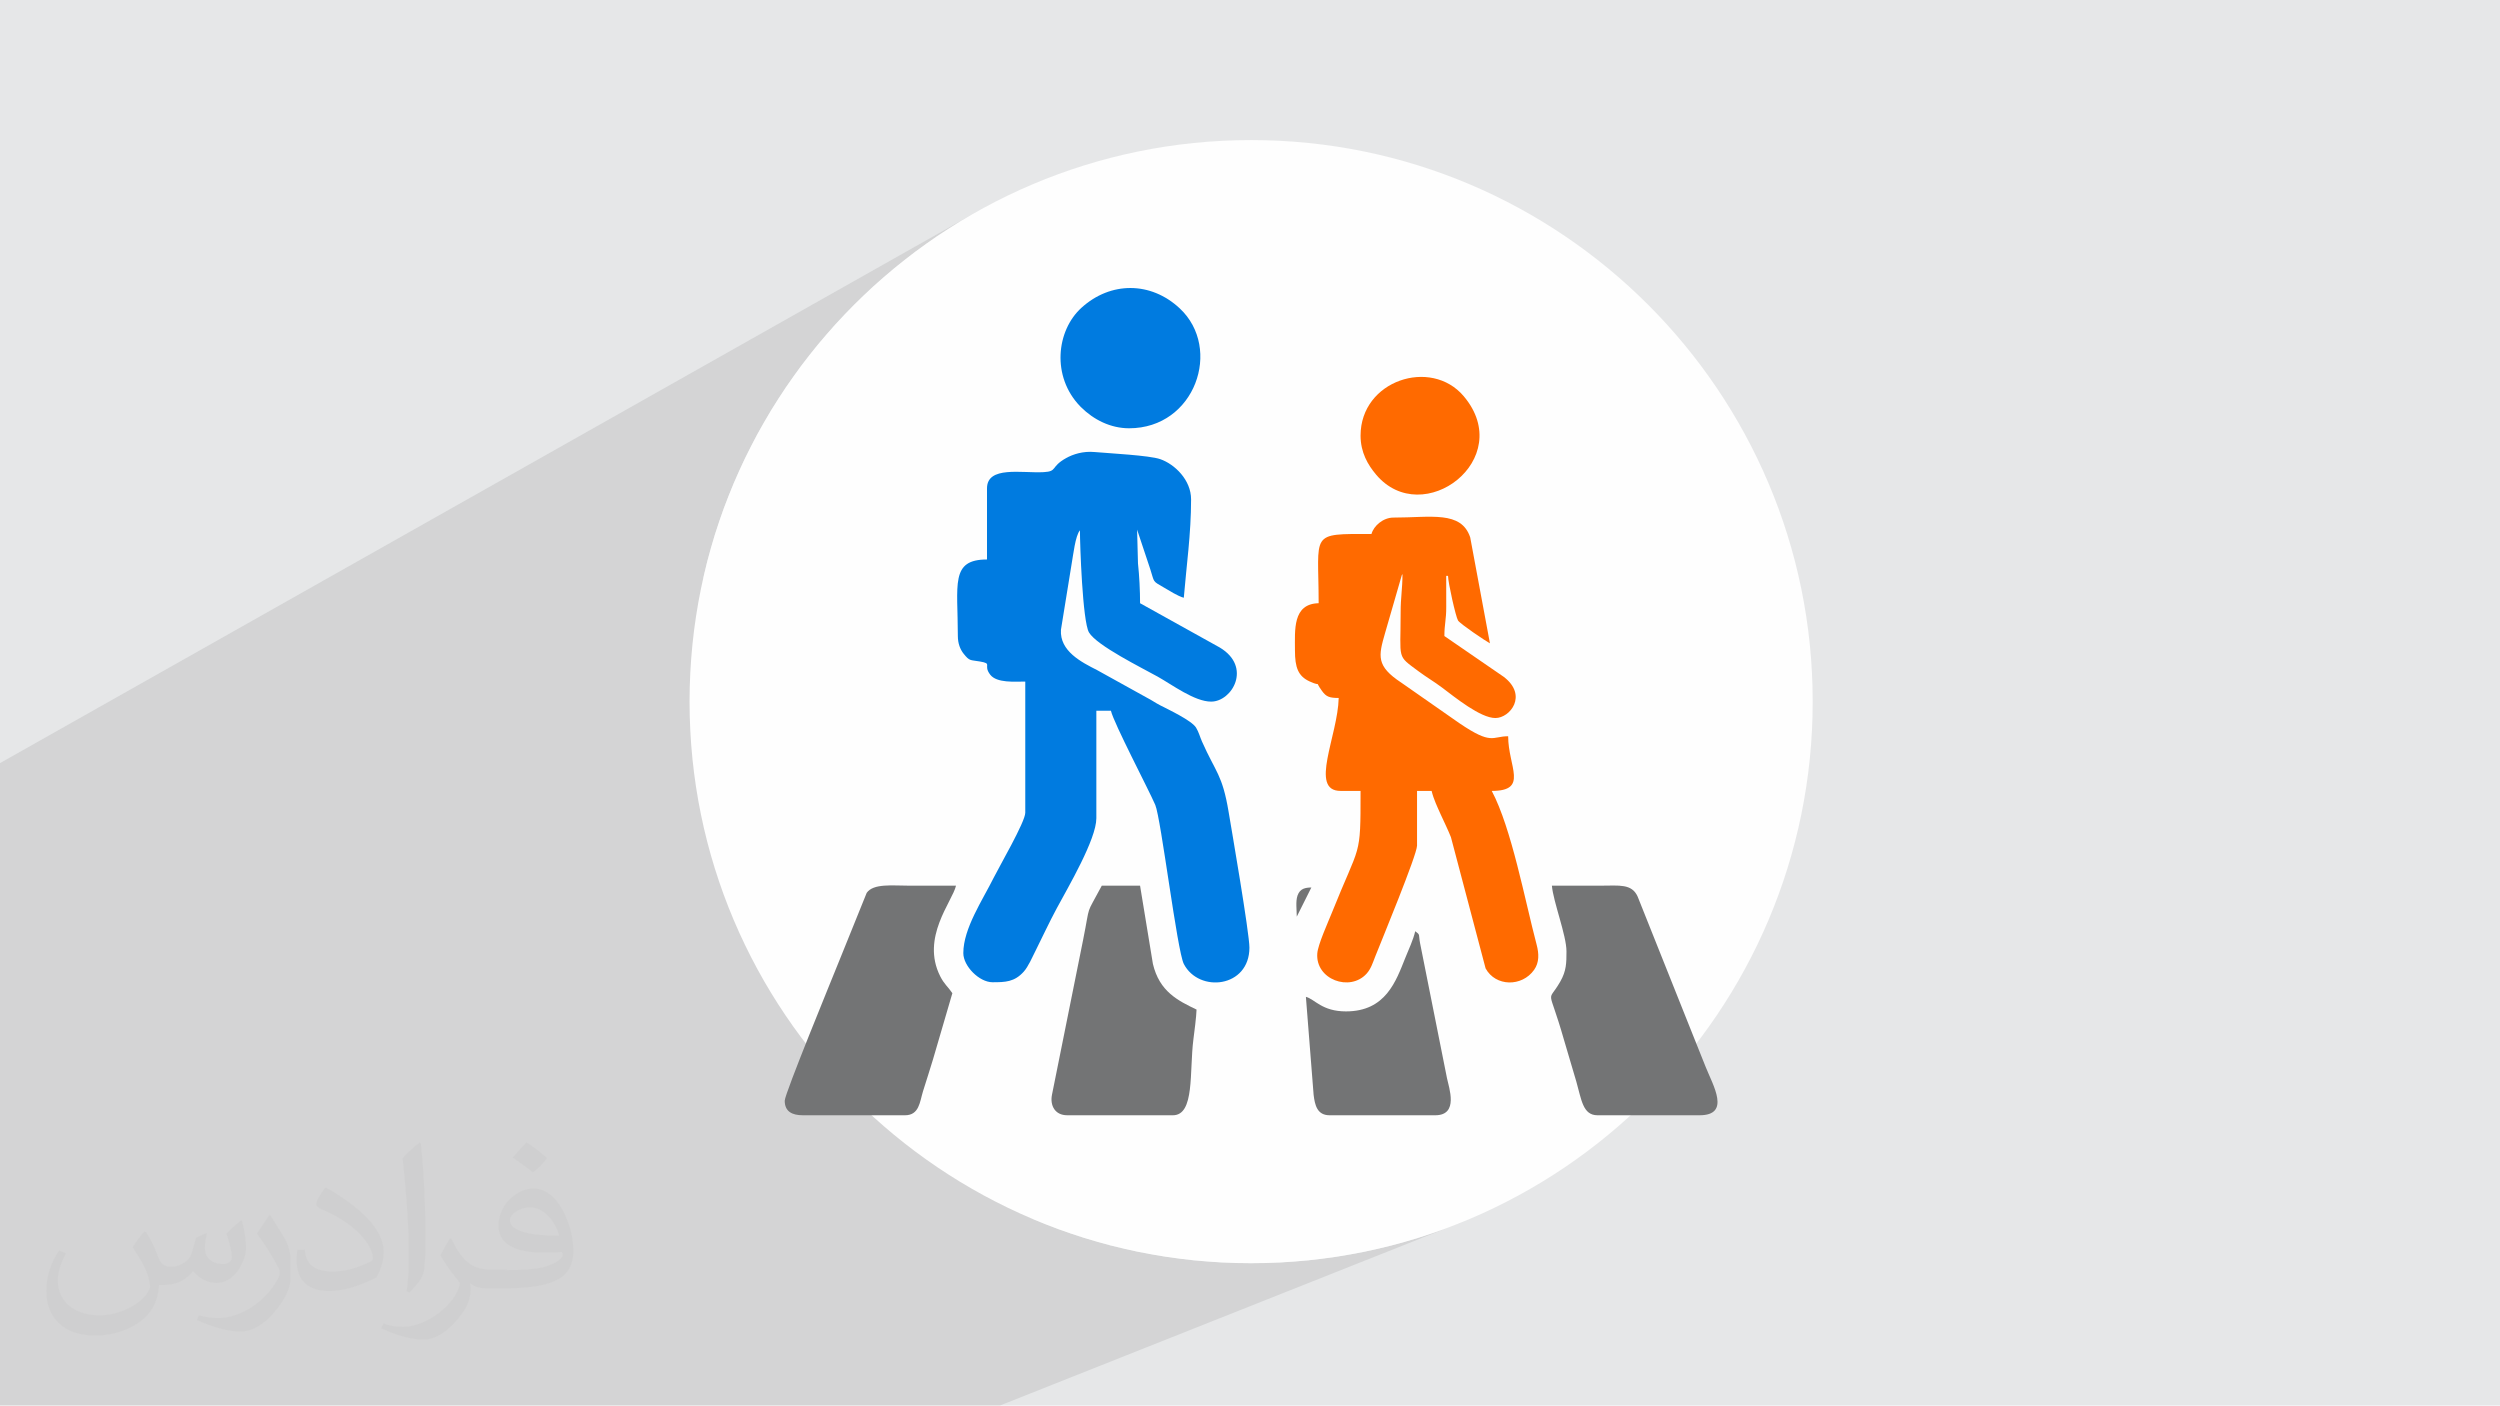
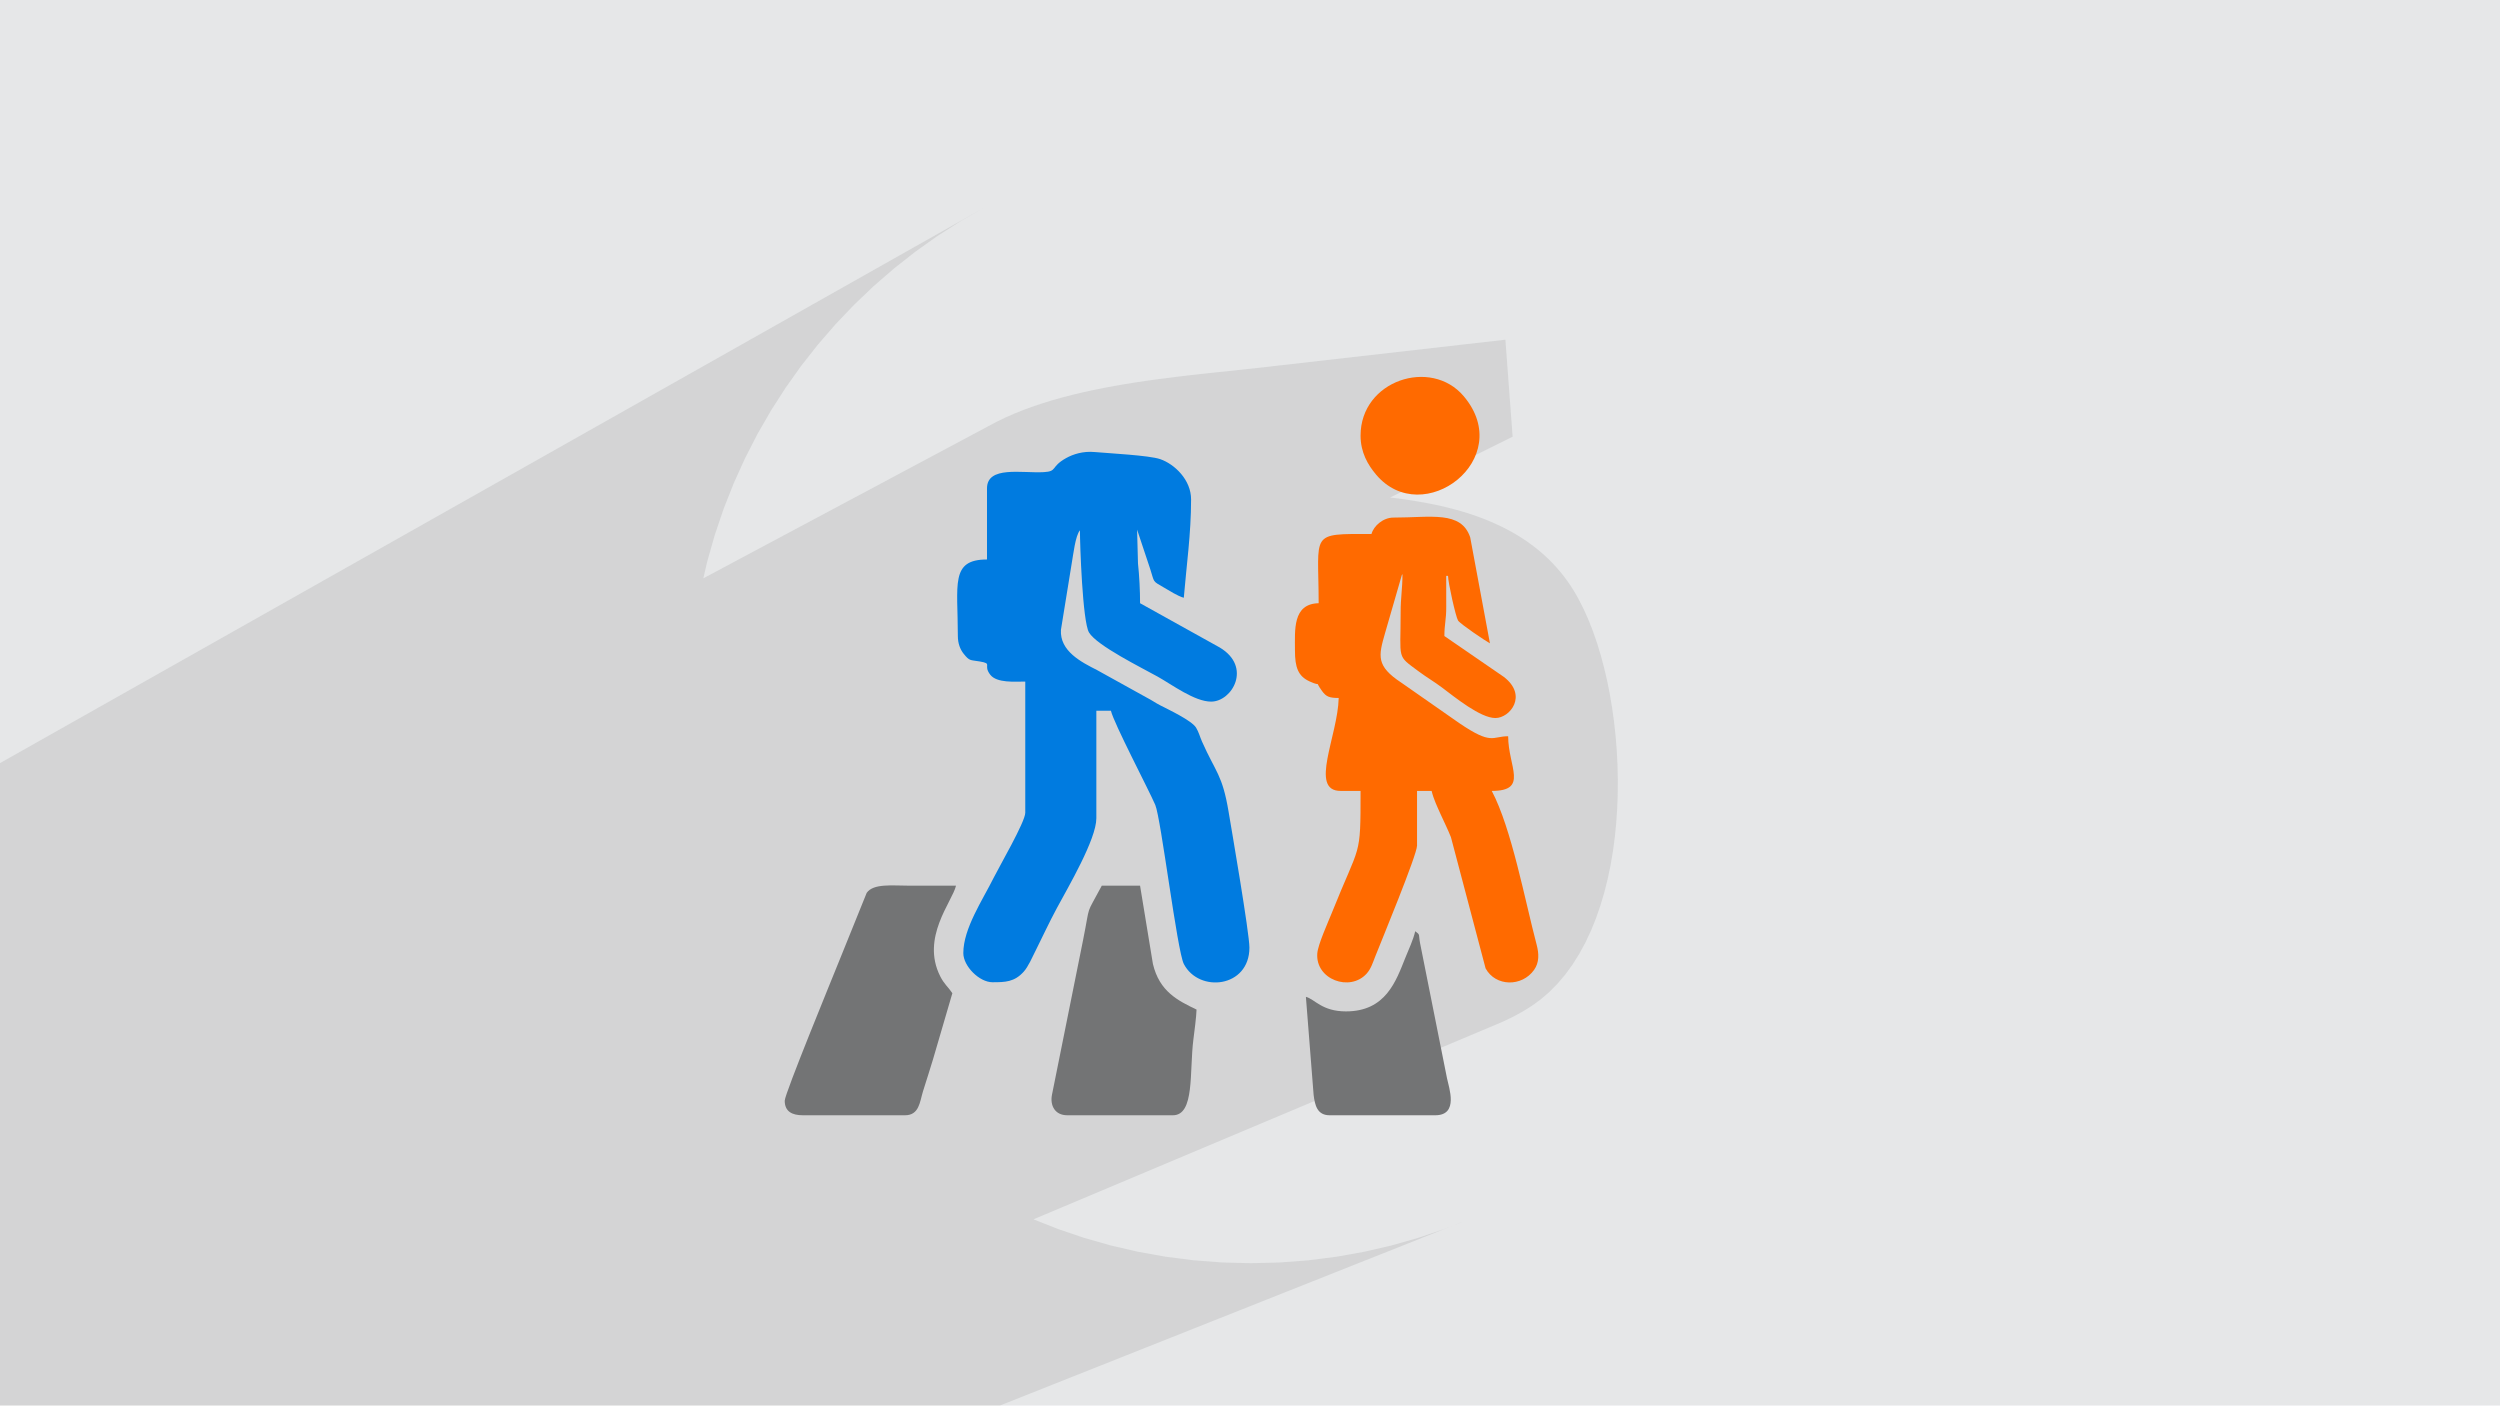
<svg xmlns="http://www.w3.org/2000/svg" xml:space="preserve" width="3.705in" height="2.083in" version="1.1" style="shape-rendering:geometricPrecision; text-rendering:geometricPrecision; image-rendering:optimizeQuality; fill-rule:evenodd; clip-rule:evenodd" viewBox="0 0 3702 2081.31">
  <defs>
    <style type="text/css">
   
    .fil4 {fill:#007BE0}
    .fil6 {fill:#737475}
    .fil0 {fill:#E6E7E8}
    .fil3 {fill:#FEFEFE}
    .fil5 {fill:#FF6A00}
    .fil2 {fill:#373435;fill-opacity:0.031}
    .fil1 {fill:#373435;fill-opacity:0.102}
   
  </style>
  </defs>
  <g id="Layer_x0020_1">
    <polygon class="fil0" points="-0,0 3702,0 3702,2081.31 -0,2081.31 " />
    <polygon class="fil1" points="-0,1934.14 -0,1927.25 -0,1918.7 -0,1869.42 -0,1858.16 -0,1815.24 -0,1781.17 -0,1780.98 -0,1780.8 -0,1758.07 -0,1644.38 -0,1638.15 -0,1633.17 -0,1571.06 -0,1566.86 -0,1527.07 -0,1525.13 -0,1412.24 -0,1130 1456.54,307.91 1421.72,327.95 1387.97,349.59 1355.37,372.79 1323.94,397.5 1293.76,423.65 1264.87,451.2 1237.32,480.09 1211.17,510.27 1186.47,541.69 1163.27,574.3 1141.62,608.04 1121.58,642.87 1103.2,678.72 1086.53,715.54 1071.63,753.29 1058.54,791.91 1047.32,831.35 1041.55,856.32 1463.8,630.94 1476.17,624.39 1488.96,618.22 1502.15,612.43 1515.7,607 1529.6,601.91 1543.81,597.15 1558.29,592.69 1573.04,588.54 1588.01,584.66 1603.17,581.04 1618.5,577.68 1633.97,574.55 1649.55,571.63 1665.21,568.91 1680.93,566.38 1696.67,564.02 1712.4,561.82 1728.1,559.75 1743.75,557.8 1759.3,555.96 1774.73,554.21 1790.01,552.54 1805.12,550.92 1820.02,549.36 1834.69,547.81 1849.1,546.29 1863.21,544.75 1877.01,543.2 1890.46,541.62 2229.18,503.03 2239.9,646.67 2058.49,736.68 2061.31,736.99 2071.86,738.32 2082.29,739.79 2092.57,741.39 2102.7,743.13 2113.25,745.01 2123.6,747.05 2133.75,749.25 2143.69,751.59 2153.43,754.1 2162.98,756.77 2172.31,759.6 2181.44,762.6 2190.37,765.75 2199.1,769.09 2207.62,772.59 2215.93,776.26 2224.04,780.1 2231.95,784.13 2239.64,788.33 2247.13,792.71 2254.41,797.27 2261.49,802.02 2268.35,806.95 2275.01,812.08 2281.46,817.39 2287.7,822.89 2293.73,828.58 2299.55,834.48 2305.16,840.57 2310.56,846.86 2315.75,853.35 2320.73,860.05 2325.49,866.95 2330.04,874.06 2334.38,881.38 2338.51,888.91 2345.74,903.3 2352.55,918.66 2358.93,934.94 2364.86,952.06 2370.32,969.94 2375.29,988.52 2379.77,1007.73 2383.73,1027.48 2387.15,1047.73 2390.02,1068.37 2392.33,1089.35 2394.05,1110.6 2395.17,1132.04 2395.68,1153.61 2395.55,1175.22 2394.78,1196.81 2393.34,1218.31 2391.22,1239.64 2388.4,1260.73 2384.86,1281.51 2380.59,1301.91 2375.57,1321.86 2369.79,1341.28 2363.23,1360.11 2355.87,1378.26 2347.69,1395.68 2338.68,1412.28 2328.83,1428 2318.12,1442.76 2313.95,1447.7 2687.21,2081.31 2313.95,1447.7 2306.52,1456.49 2294.03,1469.13 2280.62,1480.59 2268.14,1489.59 2254.46,1498.09 2239.65,1506.1 2223.77,1513.63 1530.36,1805.57 1566.97,1820.03 1605.59,1833.12 1645.03,1844.33 1685.24,1853.63 1726.16,1860.95 1767.73,1866.25 1809.92,1869.47 1852.67,1870.55 1895.41,1869.47 1937.6,1866.25 1979.18,1860.95 2020.1,1853.63 2060.3,1844.33 2099.74,1833.11 2138.36,1820.03 2176.11,1805.12 1480.72,2081.31 1329.51,2081.31 875.43,2081.31 856.49,2081.31 599.47,2081.31 596.38,2081.31 286.16,2081.31 216.87,2081.31 207.24,2081.31 116.37,2081.31 107.87,2081.31 107.86,2081.31 64.83,2081.31 35.34,2081.31 -0,2081.31 -0,2061.07 -0,1994.83 -0,1938.94 " />
-     <path class="fil2" d="M216.49 1824.86c6.99,10.99 11.99,20.98 15.99,31.97 3,6.99 5,18.98 20.98,18.98 5,0 10.99,-1 16.98,-5 6.99,-3 11.99,-8.99 13.99,-16.98l5.99 -20.98 14.99 -6.99 1 1c-2,7.99 -3,15.99 -3,20.98 0,17.98 14.99,23.98 26.98,23.98 6.99,0 12.99,-4 12.99,-9.99 0,-7.99 -4,-22.98 -7.99,-34.97 6.99,-6.99 13.99,-13.99 21.98,-19.98l1 1c4,14.99 5.99,29.97 5.99,39.96 0,9.99 -4,19.98 -7.99,26.98 -6.99,13.99 -19.98,24.98 -35.97,24.98 -11.99,0 -24.98,-5.99 -33.97,-16.98l-1 0c-8.99,10.99 -21.98,19.98 -42.96,19.98l-6.99 0c-1,13.99 -4,23.98 -8.99,32.97 -12.99,24.98 -49.95,41.96 -84.94,41.96 -48.96,0 -72.95,-27.97 -72.95,-65.94 0,-22.98 7.99,-44.96 18.98,-59.95l9.99 4c-6.99,13.99 -11.99,26.98 -11.99,39.96 0,34.97 28.97,51.95 61.94,51.95 30.97,0 67.95,-18.98 74.94,-41.96 -3,-24.98 -11.99,-35.97 -25.98,-58.95 4,-6.99 9.99,-14.99 16.98,-22.98l1 0 0 0 0 0 0 0 2 1 0 0 0 0 0 0 0 0 0 0 0 0 0 0 0 0 0 0 0 0 0 0 0 0 0.02 -0.01 -0.01 0.01 0 0zm563.54 -132.89c9.99,5.99 19.98,13.99 29.97,22.98 -5.99,7.99 -11.99,14.99 -20.98,20.98 -9.99,-7.99 -19.98,-14.99 -29.97,-21.98 6.99,-7.99 13.99,-14.99 19.98,-21.98l0 0 0 0 0 0 1 0 0 0 0 0 0 0 0 0zm5 95.93c-16.98,0 -29.97,10.99 -29.97,18.98 0,16.98 32.97,22.98 72.95,22.98 -5,-19.98 -21.98,-41.96 -42.96,-41.96l0 0 -0.01 0zm-36.97 92.93c21.98,0 40.96,-1 54.95,-4 15.99,-4 29.97,-11.99 29.97,-17.98 0,-2 0,-3 -1,-5 -8.99,1 -18.98,1 -28.97,1 -28.97,0 -51.95,-6.99 -60.95,-22.98 -2,-5 -4,-9.99 -4,-15.99 0,-15.99 6.99,-31.97 18.98,-41.96 9.99,-8.99 20.98,-13.99 32.97,-13.99 19.98,0 36.97,15.99 47.96,41.96 5.99,13.99 10.99,29.97 10.99,50.95 0,13.99 -4,24.98 -11.99,33.97 -15.99,14.99 -44.96,20.98 -89.93,20.98l-19.98 0 0 0 -5 0c-10.99,0 -18.98,-2 -24.98,-6.99l-1 0c0,3 1,5 1,6.99 0,9.99 -3,22.98 -9.99,32.97 -19.98,29.97 -41.96,42.96 -59.95,42.96 -18.98,0 -41.96,-6.99 -62.94,-16.98l4 -6.99c6.99,3 15.99,5 28.97,5 33.97,0 77.94,-32.97 83.94,-63.94 -1,-3 -4,-5.99 -6.99,-9.99 -9.99,-11.99 -15.99,-21.98 -21.98,-31.97 5,-9.99 9.99,-17.98 13.99,-24.98l2 0c13.99,28.97 27.97,45.96 56.95,45.96l5 0 0 0 20.98 0 0 0 0 0 0 0 -3 1 0 0 0 0 0 0 0 0zm-145.88 30.97c2,-13.99 3,-28.97 3,-42.96l0 -20.98c0,-38.96 -5,-95.93 -8.99,-132.89 6.99,-7.99 16.98,-16.98 24.98,-22.98l2 1c5,46.96 6.99,100.92 6.99,150.88 0,12.99 -1,25.98 -2,34.97 -1,11.99 -7.99,20.98 -21.98,34.97l-3 -1 0 0 0 0 0 0 -1 -1 0 0 0 0 0 0 0 0zm-150.88 -61.96c1,17.98 9.99,32.97 40.96,32.97 19.98,0 35.97,-5 54.95,-13.99 3,-1 5,-3 5,-5 0,-11.99 -8.99,-26.98 -23.98,-40.96 -13.99,-12.99 -33.97,-24.98 -51.95,-31.97 -5.99,-3 -7.99,-5 -7.99,-7.99 0,-5 6.99,-15.99 12.99,-23.98l2 0c19.98,10.99 42.96,26.98 59.95,43.96 14.99,15.99 24.98,32.97 24.98,50.95 0,12.99 -4,25.98 -10.99,37.97 -21.98,10.99 -45.96,19.98 -69.95,19.98 -28.97,0 -47.96,-13.99 -47.96,-44.96 0,-3 0,-8.99 1,-15.99l9.99 0 0 0 0 0 0 0 1 -1 0 0 0 0 0 0 0 0 0 0 0.01 0zm-51.95 -51.95l17.98 28.97c6.99,10.99 12.99,21.98 12.99,40.96l0 23.98c0,18.98 -11.99,38.96 -31.97,59.95 -14.99,13.99 -28.97,19.98 -41.96,19.98 -18.98,0 -39.96,-5.99 -64.94,-16.98l3 -6.99c7.99,2 16.98,4 27.97,4 35.97,0 71.95,-25.98 88.93,-57.95 2,-4 3,-6.99 3,-8.99 0,-4 -2,-7.99 -4,-10.99 -8.99,-16.98 -18.98,-32.97 -29.97,-46.96 5.99,-8.99 11.99,-17.98 17.98,-26.98l1 0 0 -2 0 0 0 0 0 0 0 0 0 0 -0.01 0z" />
-     <path class="fil3" d="M1852.67 207.43c458.7,0 831.56,372.85 831.56,831.56 0,458.7 -372.85,831.56 -831.56,831.56 -458.7,0 -831.56,-372.85 -831.56,-831.56 0,-458.7 372.85,-831.56 831.56,-831.56z" />
    <g id="_2068659480032">
      <path class="fil4" d="M1461.55 723.24l0 105.24c-54.65,0 -43.17,36.78 -43.17,113.33 0,10.99 3.49,19.94 8.69,26.39 8.89,11.04 9.37,8.83 23.78,11.3 19.86,3.4 4.18,4.89 15.49,19.59 9.73,12.65 36.56,10.18 51.88,10.18l0 194.28c0,13.37 -38.9,80.31 -46.78,96.23 -16.07,32.46 -44.96,75.01 -44.96,111.55 0,19.43 23.75,43.17 43.17,43.17 18.88,0 32.57,-0.31 46.35,-15.72 6.64,-7.42 12.49,-20.99 17.52,-31.05 10.86,-21.76 20,-41.68 31.47,-62.97 17.06,-31.68 58.48,-102.05 58.48,-133.11l0 -159.2 21.59 0c4.39,18.82 55.44,115.82 65.65,139.43 8.46,19.56 32.41,216.53 42.32,235.61 22.44,43.21 97.11,35.22 97.11,-24.25 0,-21.82 -26.68,-176.34 -30.84,-201.23 -9.22,-55.14 -18.99,-58.03 -39.29,-103.73 -2.92,-6.58 -4.94,-14.41 -8.88,-20.8 -6.58,-10.66 -41.25,-26.93 -53.23,-33.12 -7.3,-3.77 -11.56,-7.06 -18.86,-10.82l-74.67 -41.37c-22.92,-11.62 -55.4,-27.98 -53.31,-59.67l16.18 -99.76c1.97,-10.56 5.1,-39.57 11.93,-47.43 0,20.52 3.82,134.92 13.41,151.2 11.47,19.49 78.85,52.68 101.79,65.5 21.23,11.87 54.5,36.95 79.09,36.95 31.14,0 60.94,-51.37 12.71,-80.17l-117.94 -65.55c0,-18.11 -1.09,-40.59 -3.1,-58.97l-1.31 -49.97 19.55 58.7c6.39,19.89 2.81,16.95 19.34,26.54 7.92,4.59 22.22,13.72 30.27,15.6 3.96,-47.63 10.79,-94.74 10.79,-145.71 0,-28.56 -24.04,-52.01 -45.71,-59.53 -16.15,-5.61 -75.4,-8.58 -97.51,-10.55 -16.61,-1.48 -31.42,3.15 -41.93,9.05 -23.57,13.25 -12.28,19.62 -33.21,20.76 -32.4,1.75 -83.86,-9.74 -83.86,24.08z" />
      <path class="fil5" d="M2030.91 790.7c-92.79,0 -78.25,-3.23 -78.25,102.54 -38.86,0.87 -35.08,39.9 -35.08,70.16 0,24.87 4.63,37.86 21.77,45.69 20.12,9.19 5.51,-3.56 18.29,14.09 6.1,8.42 10.66,10.38 24.7,10.38 -1.25,56.04 -44.13,137.62 2.7,137.62l29.68 0c0,101.77 -0.28,74.8 -42.79,181.18 -5.49,13.74 -20.32,46.31 -21.29,59.52 -2.84,38.63 48.35,57.17 72.98,29.95 6.53,-7.21 9.11,-16.01 12.69,-25.09 9.3,-23.55 62.05,-150.92 62.05,-164.6l0 -80.95 21.59 0c2.74,11.75 8.8,24.5 13.54,35.04 4.74,10.54 10.36,21.67 15.07,33.5l51.31 194.24c14.79,27.22 53.83,27.61 71.8,2.27 7.81,-11.01 7.32,-23.98 3.81,-37.27 -17.38,-65.75 -37.13,-172.31 -66.48,-227.78 55.04,0 24.29,-35.79 24.29,-80.95 -24.13,0 -23.68,13.66 -72.35,-19.4l-85.8 -59.91c-37.69,-24.78 -33.91,-39.49 -24.18,-73.33l24.81 -85.82c0.19,-0.37 0.63,-1.15 1.01,-1.69 0,22.33 -2.7,33.82 -2.7,56.67 0,71.53 -6.23,62.86 26.22,87.11 12.17,9.09 23,15.21 35.08,24.29 19.34,14.52 56.78,45.11 79.02,45.11 21.58,0 48.48,-33.34 12.4,-60.97l-87.96 -60.46c0,-17.49 2.84,-24.24 2.74,-43.14 -0.09,-15.3 -0.04,-30.61 -0.04,-45.91l2.69 0c0,9.41 11.48,60.98 14.85,66.1 3.41,5.18 40.45,30.16 47.21,33.74l-29.22 -156.96c-13.39,-39.78 -58,-29.22 -113.8,-29.22 -15.01,0 -29.15,12.21 -32.38,24.29z" />
-       <path class="fil6" d="M2319.63 1408.63c0,17.46 -0.11,28.98 -9.14,44.83 -19.67,34.53 -18.25,3.36 5.3,85.83 6.45,22.6 12.02,39.89 18.47,62.48 7.56,26.46 9.56,49.71 31.24,49.71l151.11 0c46.76,0 20.09,-44.2 9.25,-71.31 -7.14,-17.85 -13.27,-33.2 -20.04,-50.11l-80.83 -202.5c-8.7,-19.24 -27.25,-16.1 -54.09,-16.07 -24.28,0.03 -48.57,0 -72.86,0 1.97,23.65 21.59,73.59 21.59,97.14z" />
      <path class="fil6" d="M1162.02 1629.9c0,16.08 10.89,21.59 26.98,21.59l151.11 0c21.13,0 21.86,-19.83 26.65,-35.41 4.94,-16.07 9.98,-30.89 14.8,-47.26l28.71 -98.12c-6.09,-9.1 -12.1,-13.24 -18.06,-25.12 -28.79,-57.37 17.89,-110.21 23.46,-134.09 -23.39,0 -46.77,0 -70.16,0 -23.98,-0 -52.32,-3.55 -62.14,10.71l-41.17 101.85c-9.67,24.17 -80.18,195.57 -80.18,205.85z" />
      <path class="fil6" d="M1580.27 1651.49l156.51 0c32.72,0 24.25,-64.55 30.44,-112.58 1.17,-9.09 4.42,-33.95 4.64,-43.93 -27.47,-13.18 -54.94,-26.6 -64.62,-67.6l-19.03 -115.89 -56.67 0c-24.92,47.1 -16.21,23.05 -27.66,80.27l-46.12 229.42c-3.12,15.7 4.31,30.3 22.51,30.3z" />
      <path class="fil6" d="M1993.13 1497.68c-35.61,0 -46.01,-18.02 -59.36,-21.59l11.43 145.07c1.84,15.14 5.15,30.32 23.64,30.32l156.5 0c35.31,0 20.13,-41.03 17.32,-55.09l-39.92 -200.24c-2.4,-13.02 0.84,-11.41 -7.08,-17.21 -3.14,13.47 -9.3,25.96 -14.64,39.32 -13.89,34.72 -29.02,79.4 -87.89,79.4z" />
-       <path class="fil4" d="M1672.02 634.19c97.73,0 138.45,-118.17 74.97,-177.51 -42.98,-40.18 -102.54,-40 -145.52,-0.98 -37.39,33.95 -44.47,101.97 -2.06,145.86 0.39,0.4 0.94,0.97 1.34,1.36 18.74,18.64 43.76,31.27 71.27,31.27z" />
      <path class="fil5" d="M2014.72 644.99c0,24.99 10.86,43.42 23.07,57.89 69.09,81.92 208.34,-23 129.69,-116.19 -48.42,-57.38 -152.75,-23.42 -152.75,58.31z" />
-       <path class="fil6" d="M1920.27 1357.36l21.59 -43.17c-8.56,0.19 -16.76,1.25 -20.47,11.91 -3.08,8.89 -1.12,21.57 -1.12,31.26z" />
    </g>
  </g>
</svg>